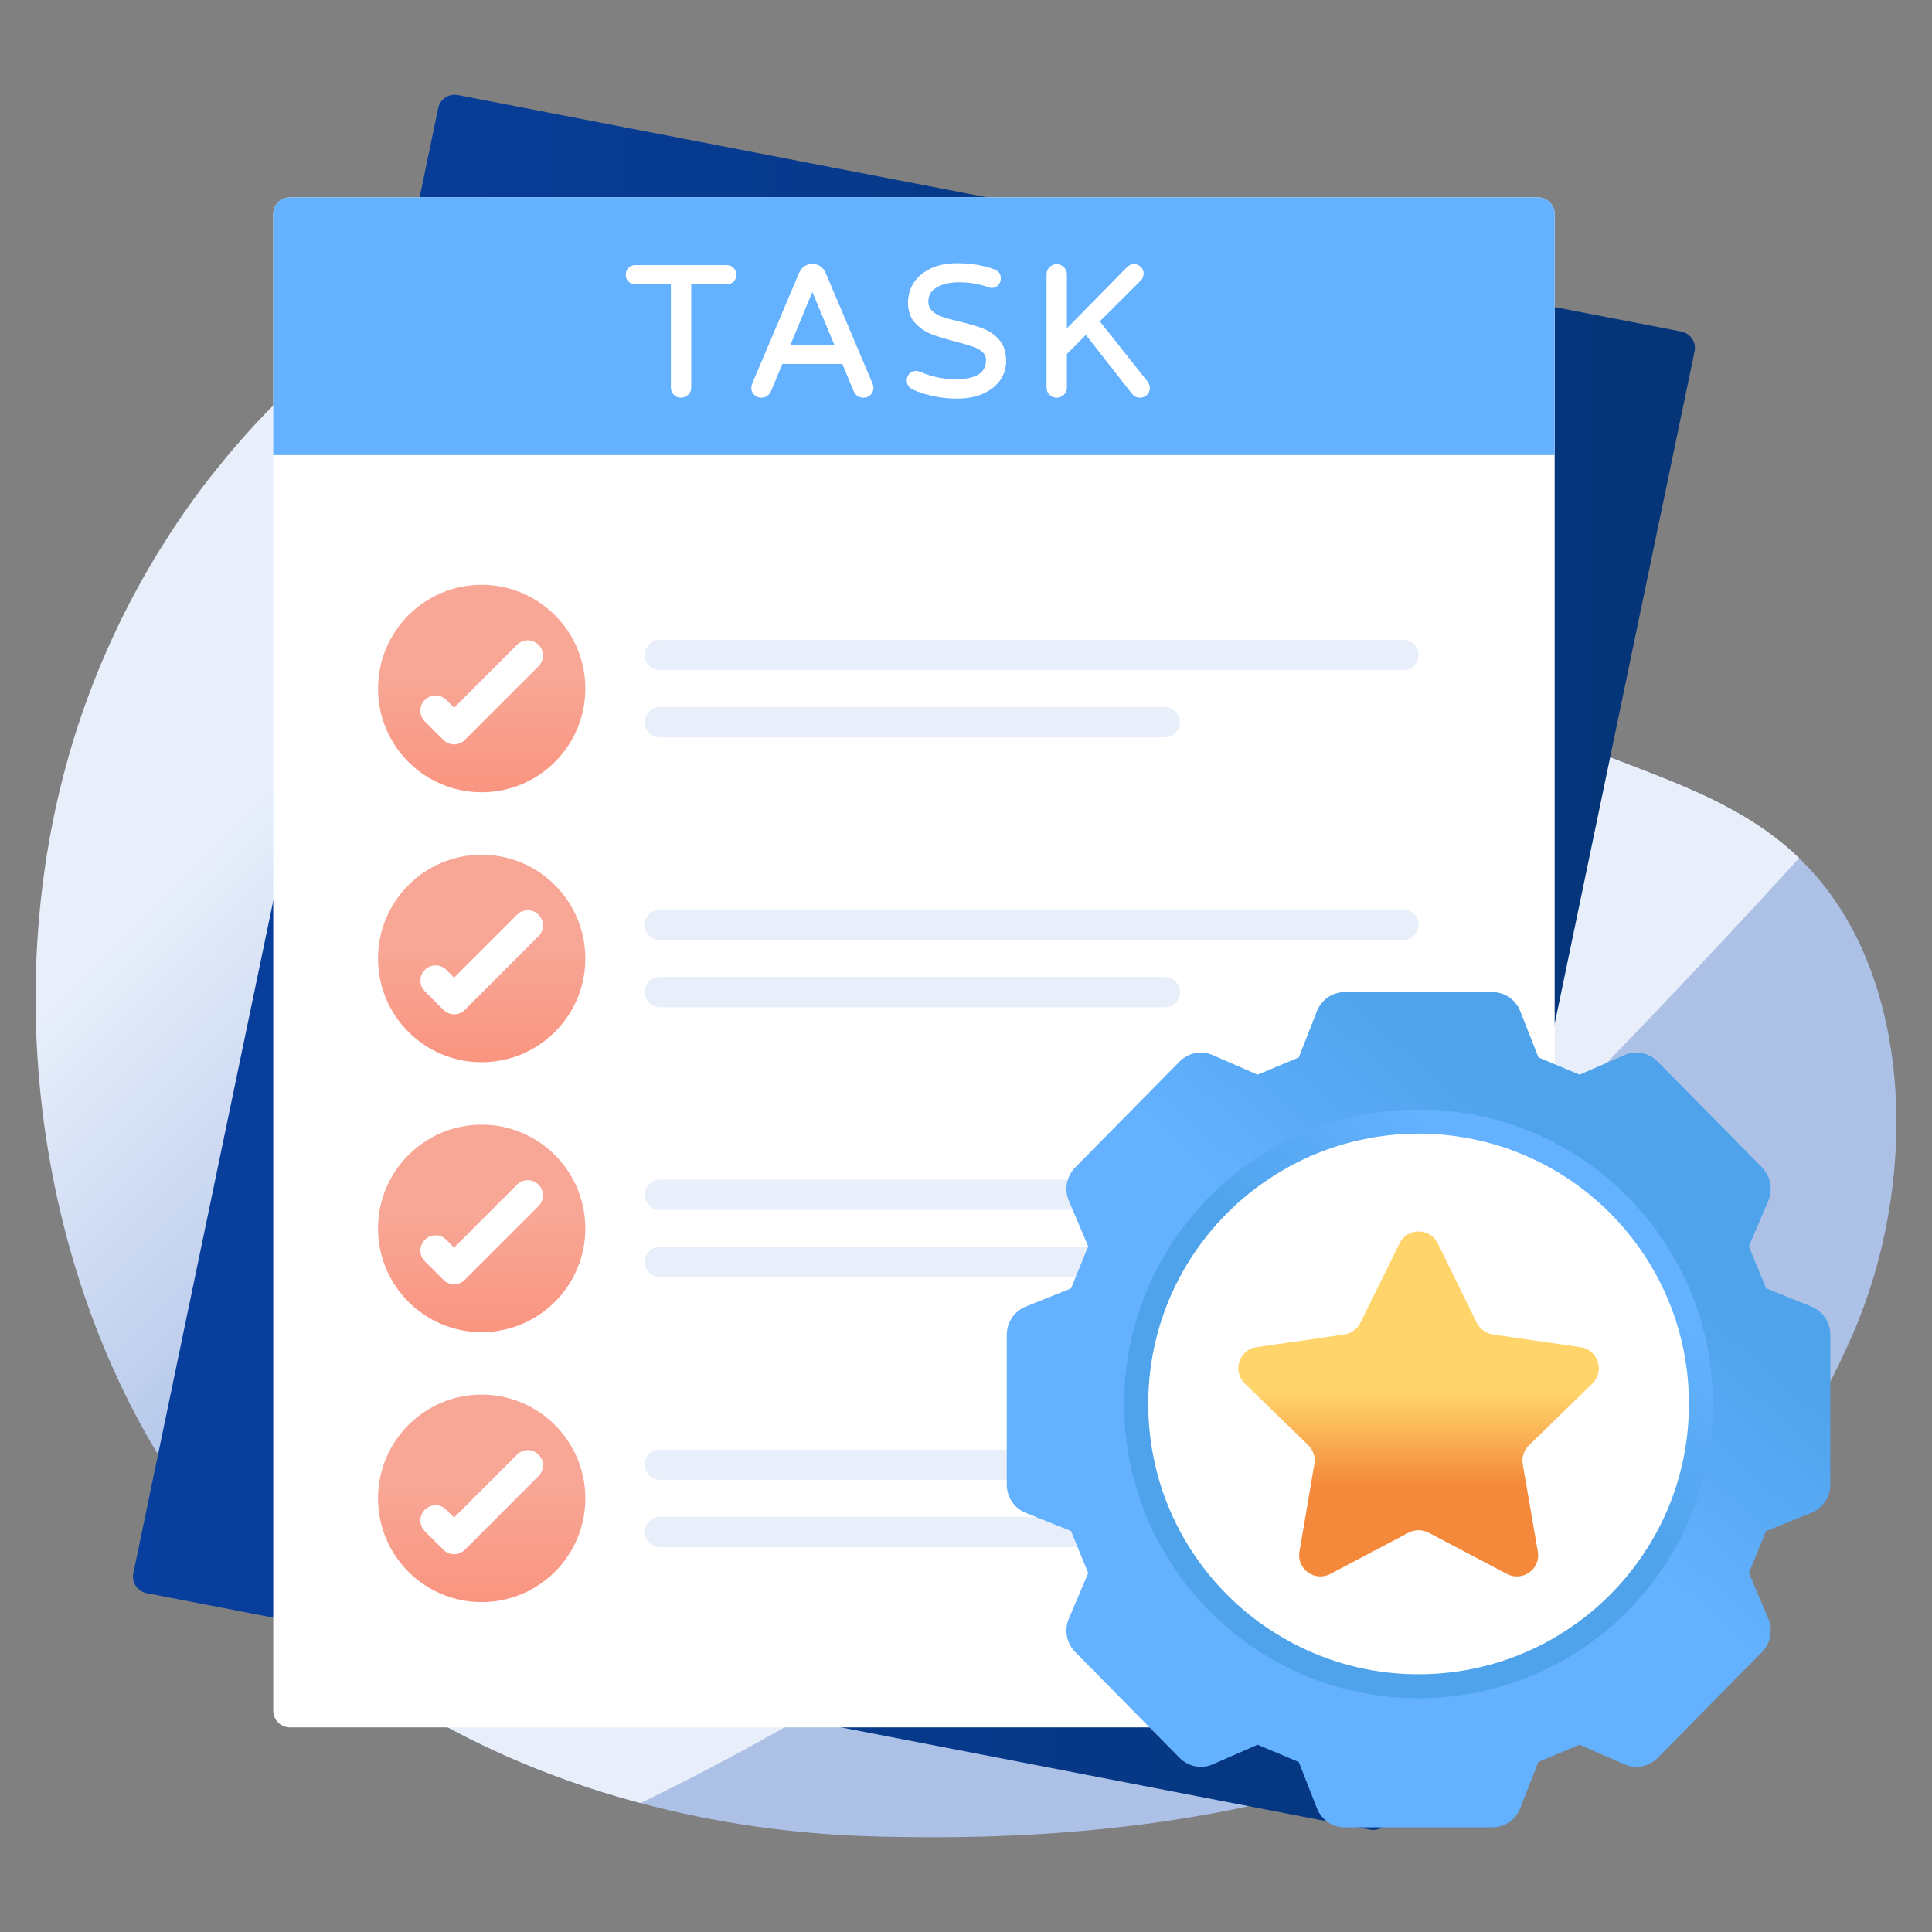
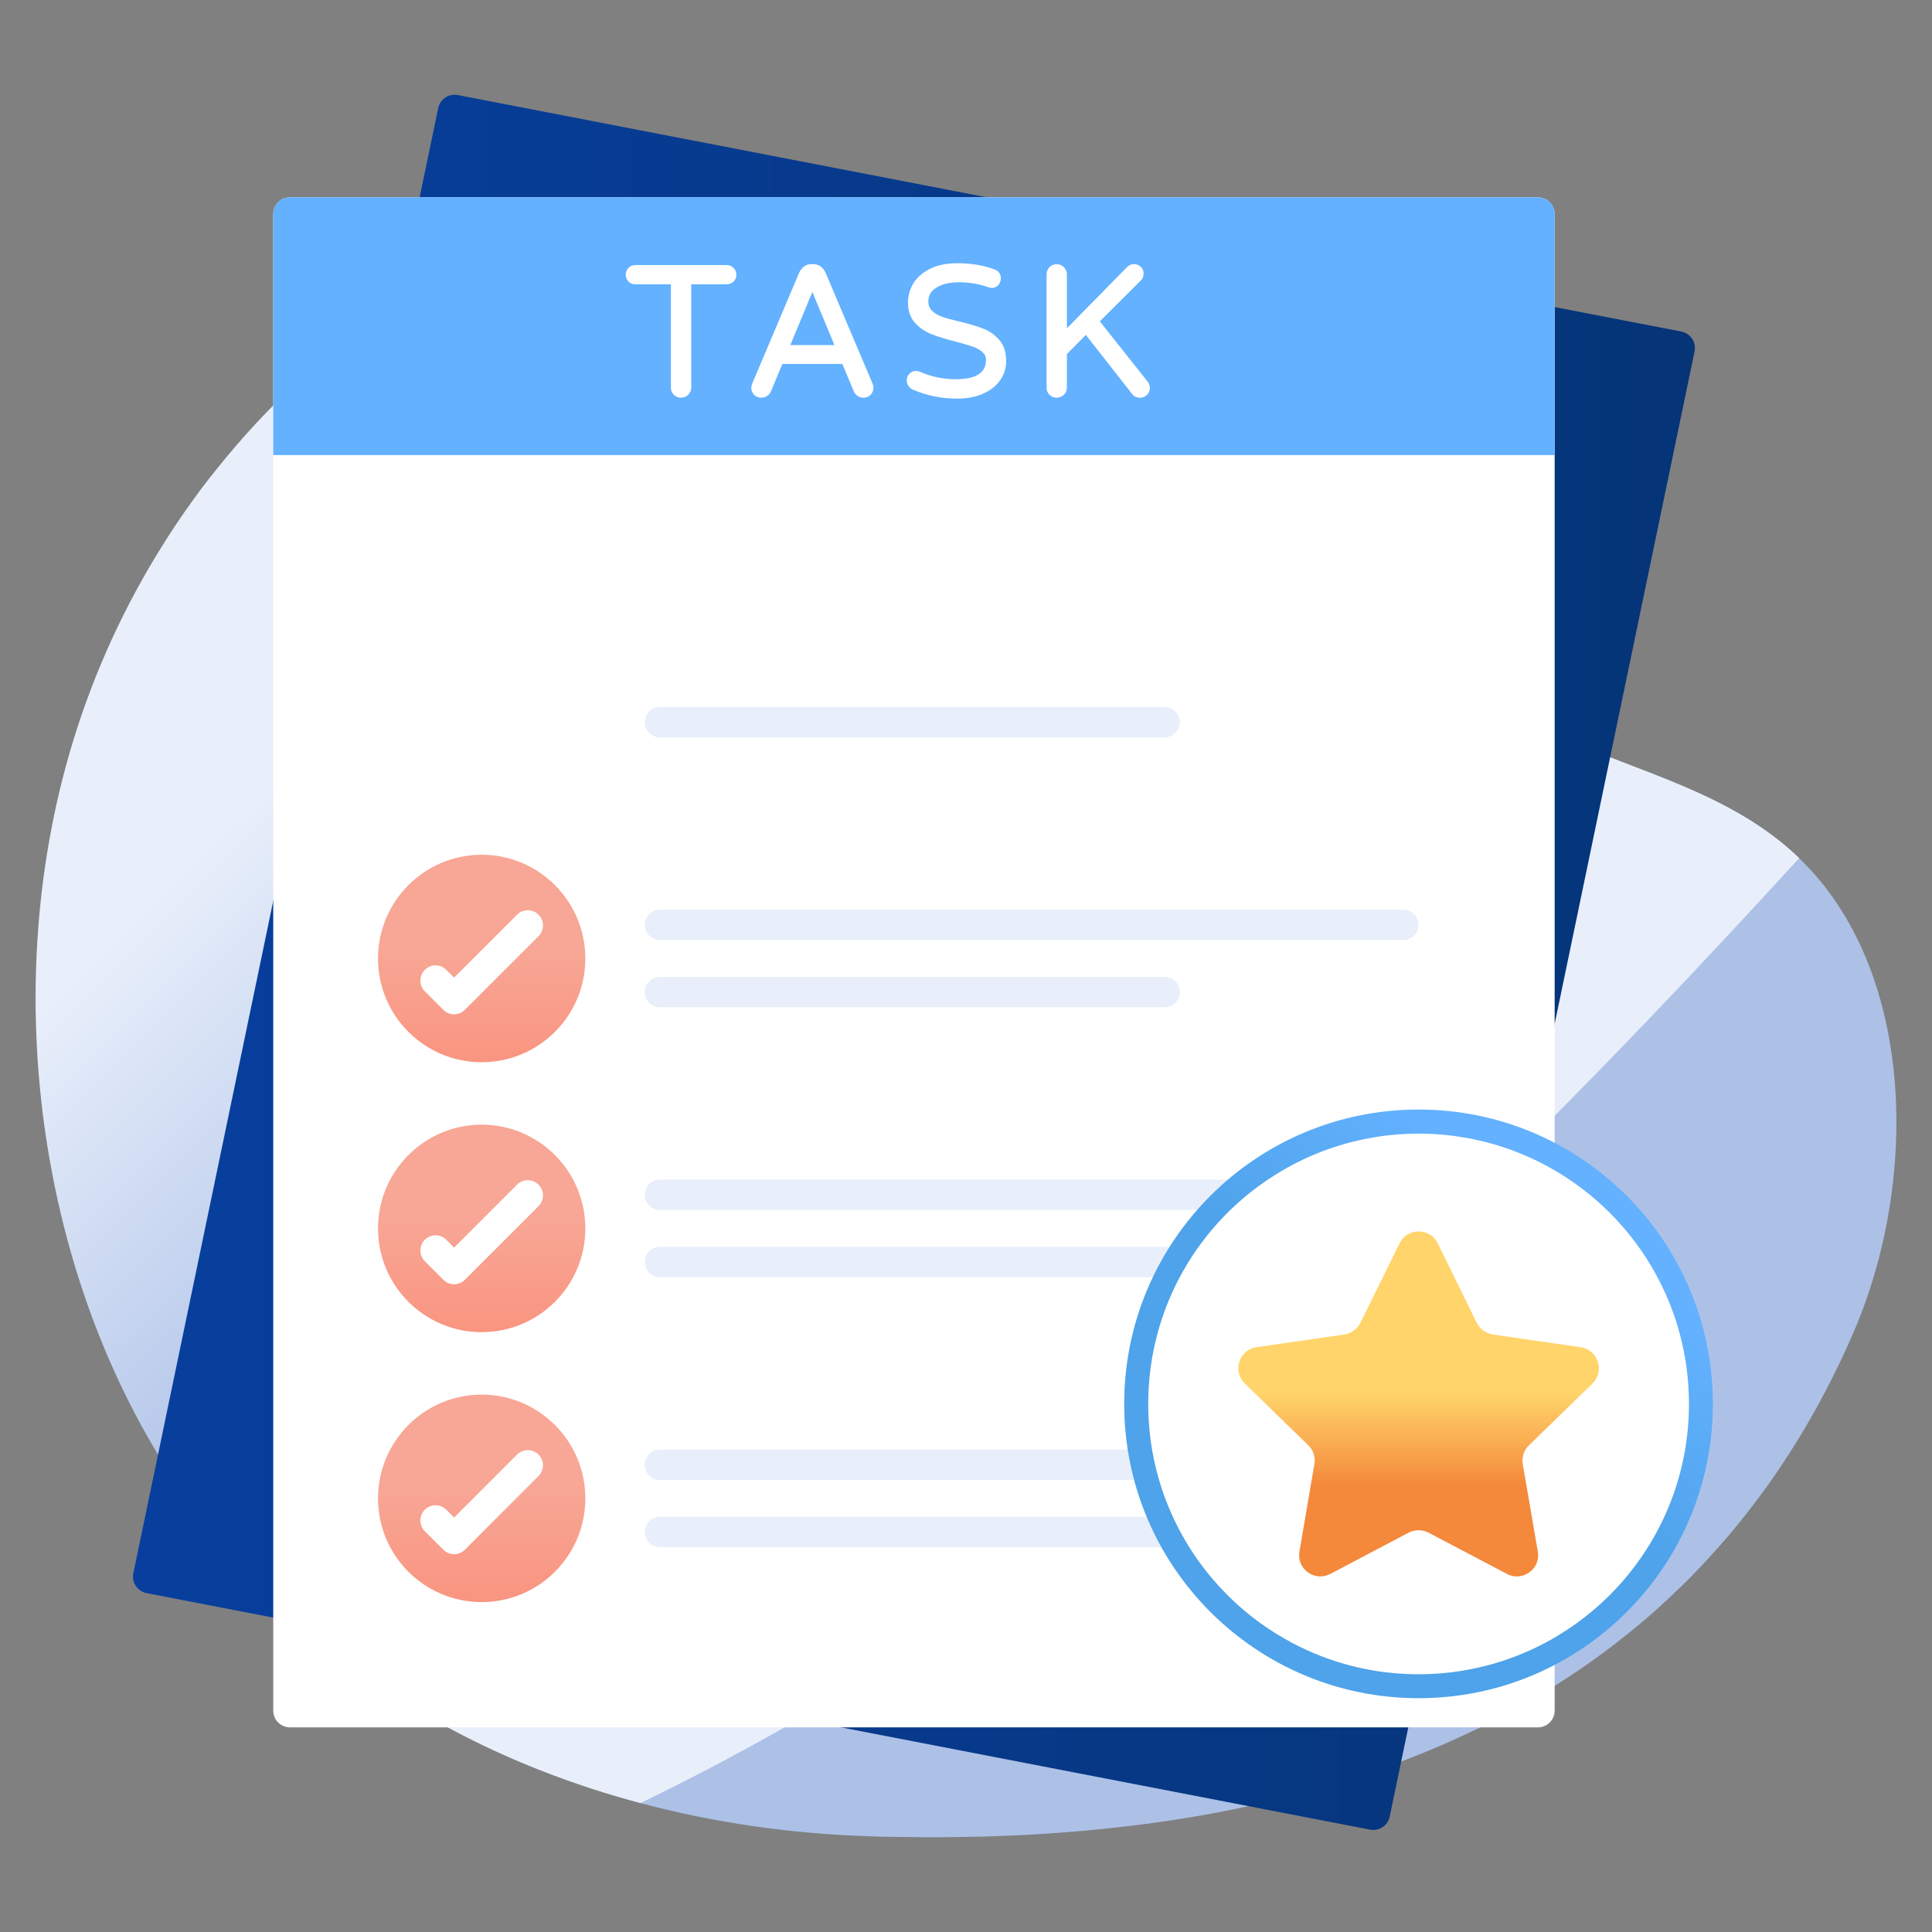
<svg xmlns="http://www.w3.org/2000/svg" width="100" height="100" viewBox="0 0 100 100" fill="none">
  <rect x="0" y="0" width="100" height="100" fill="#808080" stroke="none" />
  <path d="M95.92 69.005C95.462 70.065 94.973 71.08 94.454 72.065C93.717 73.471 92.92 74.794 92.078 76.042C91.657 76.666 91.221 77.275 90.77 77.862C90.319 78.456 89.853 79.034 89.379 79.591C89.048 79.974 88.71 80.35 88.371 80.719C87.875 81.26 87.364 81.787 86.838 82.283C86.552 82.561 86.266 82.832 85.973 83.095C85.815 83.245 85.65 83.388 85.492 83.531C85.236 83.756 84.973 83.974 84.71 84.192C83.86 84.899 82.981 85.569 82.086 86.192C82.033 86.23 81.988 86.26 81.935 86.298C81.522 86.583 81.101 86.862 80.68 87.125C80.349 87.343 80.011 87.546 79.672 87.749C78.778 88.283 77.868 88.787 76.936 89.253C76.567 89.433 76.191 89.614 75.815 89.787C74.981 90.185 74.131 90.546 73.274 90.884C72.868 91.05 72.462 91.2 72.056 91.358C72.041 91.365 72.026 91.365 72.011 91.373C71.469 91.569 70.928 91.749 70.387 91.929C70.176 92.004 69.958 92.072 69.74 92.14C69.65 92.17 69.559 92.2 69.469 92.222C69.063 92.35 68.65 92.471 68.236 92.591C68.229 92.591 68.214 92.599 68.206 92.599C67.281 92.862 66.349 93.095 65.409 93.313C61.424 94.23 57.311 94.741 53.214 94.967C52.635 94.997 52.048 95.019 51.462 95.042C51.048 95.057 50.635 95.072 50.221 95.072C49.913 95.08 49.612 95.087 49.304 95.087C48.387 95.102 47.477 95.095 46.567 95.08C46.011 95.072 45.462 95.065 44.913 95.042C40.981 94.914 37.011 94.358 33.154 93.328C31.544 92.899 29.951 92.388 28.387 91.786C27.883 91.598 27.379 91.396 26.883 91.185C26.672 91.095 26.454 91.005 26.244 90.907C25.68 90.659 25.123 90.403 24.575 90.125C20.89 88.313 17.439 85.974 14.402 83.042C12.996 81.704 11.68 80.238 10.462 78.644C2.221 67.854 -0.358 51.832 3.8 38.305C4.905 34.711 6.469 31.328 8.402 28.245C8.8 27.606 9.221 26.974 9.65 26.358H9.657C9.665 26.335 9.68 26.313 9.702 26.29C10.191 25.591 10.702 24.907 11.244 24.245C16.424 17.756 23.357 13.065 30.883 11.238C38.499 9.388 46.559 10.486 53.702 14.012C58.056 16.155 62.063 19.193 65.432 23.012C66.101 23.771 66.74 24.561 67.379 25.358C67.823 25.929 68.266 26.501 68.71 27.072C69.266 27.802 69.823 28.523 70.387 29.238C70.935 29.937 71.492 30.629 72.056 31.298C73.168 32.606 74.326 33.839 75.597 34.922C76.176 35.425 76.785 35.892 77.424 36.32C77.875 36.621 78.326 36.899 78.8 37.162C78.883 37.2 78.966 37.245 79.048 37.298C79.582 37.584 80.123 37.847 80.68 38.102C84.951 40.035 89.627 41.057 93.123 44.418L93.191 44.486C99.101 50.23 99.371 61.05 95.92 69.005Z" fill="url(#paint0_linear_15798_1669)" />
  <path d="M93.125 44.415C82.787 55.716 72.072 66.664 60.087 76.175C51.757 82.784 42.727 88.694 33.155 93.325C26.26 91.498 19.719 88.152 14.403 83.039C16.539 79.002 18.704 74.979 20.884 70.964C31.02 52.333 41.599 33.942 52.606 15.814C52.967 15.212 53.336 14.611 53.704 14.009C58.057 16.152 62.065 19.19 65.433 23.009C68.877 26.927 71.742 31.633 75.599 34.919C76.178 35.423 76.787 35.889 77.426 36.318C77.877 36.618 78.328 36.897 78.802 37.16C78.884 37.197 78.967 37.243 79.05 37.295C79.584 37.581 80.125 37.844 80.681 38.099C84.952 40.032 89.629 41.054 93.125 44.415Z" fill="url(#paint1_linear_15798_1669)" />
  <path d="M87.71 18.195L71.932 94.023C71.833 94.498 71.376 94.798 70.9 94.699L7.578 82.459C7.103 82.36 6.803 81.902 6.902 81.427L22.68 5.6C22.778 5.124 23.236 4.824 23.711 4.923L87.033 17.163C87.509 17.262 87.808 17.72 87.71 18.195Z" fill="url(#paint2_linear_15798_1669)" />
  <path d="M80.469 11.085V88.537C80.469 89.022 80.082 89.409 79.597 89.409H15.015C14.529 89.409 14.143 89.022 14.143 88.537V11.085C14.143 10.6 14.529 10.213 15.015 10.213H79.597C80.082 10.213 80.469 10.6 80.469 11.085Z" fill="white" />
  <path d="M80.469 23.555V11.085C80.469 10.6 80.082 10.213 79.597 10.213H15.015C14.529 10.213 14.143 10.6 14.143 11.085V23.555H80.469Z" fill="#63B1FF" />
-   <path d="M30.297 35.642C30.297 38.604 27.894 41.007 24.931 41.007C21.969 41.007 19.566 38.604 19.566 35.642C19.566 32.679 21.969 30.269 24.931 30.269C27.894 30.269 30.297 32.679 30.297 35.642Z" fill="url(#paint3_linear_15798_1669)" />
  <path d="M23.504 38.529C23.303 38.529 23.102 38.452 22.949 38.299L21.989 37.339C21.682 37.032 21.682 36.534 21.989 36.227C22.296 35.92 22.793 35.92 23.1 36.227L23.504 36.632L26.763 33.373C27.07 33.066 27.567 33.066 27.874 33.373C28.181 33.68 28.181 34.178 27.874 34.484L24.06 38.299C23.907 38.452 23.705 38.529 23.504 38.529Z" fill="white" />
-   <path d="M73.424 33.898C73.424 34.33 73.071 34.684 72.631 34.684H34.157C33.725 34.684 33.371 34.33 33.371 33.898C33.371 33.466 33.725 33.112 34.157 33.112H72.631C73.071 33.112 73.424 33.466 73.424 33.898Z" fill="#E8EFFB" />
  <path d="M61.069 37.379C61.069 37.811 60.716 38.164 60.276 38.164H34.157C33.725 38.164 33.371 37.811 33.371 37.379C33.371 36.947 33.725 36.593 34.157 36.593H60.276C60.716 36.593 61.069 36.947 61.069 37.379Z" fill="#E8EFFB" />
  <path d="M30.297 49.614C30.297 52.576 27.894 54.98 24.931 54.98C21.969 54.98 19.566 52.576 19.566 49.614C19.566 46.651 21.969 44.241 24.931 44.241C27.894 44.241 30.297 46.651 30.297 49.614Z" fill="url(#paint4_linear_15798_1669)" />
  <path d="M23.504 52.501C23.303 52.501 23.102 52.424 22.949 52.27L21.989 51.31C21.682 51.004 21.682 50.506 21.989 50.199C22.296 49.892 22.793 49.892 23.1 50.199L23.504 50.603L26.763 47.345C27.07 47.038 27.567 47.038 27.874 47.345C28.181 47.652 28.181 48.149 27.874 48.456L24.06 52.27C23.907 52.424 23.705 52.501 23.504 52.501Z" fill="white" />
  <path d="M73.424 47.87C73.424 48.302 73.071 48.656 72.631 48.656H34.157C33.725 48.656 33.371 48.302 33.371 47.87C33.371 47.438 33.725 47.084 34.157 47.084H72.631C73.071 47.084 73.424 47.438 73.424 47.87Z" fill="#E8EFFB" />
  <path d="M61.069 51.35C61.069 51.782 60.716 52.136 60.276 52.136H34.157C33.725 52.136 33.371 51.782 33.371 51.35C33.371 50.918 33.725 50.565 34.157 50.565H60.276C60.716 50.565 61.069 50.918 61.069 51.35Z" fill="#E8EFFB" />
  <path d="M30.297 63.586C30.297 66.548 27.894 68.952 24.931 68.952C21.969 68.952 19.566 66.548 19.566 63.586C19.566 60.623 21.969 58.213 24.931 58.213C27.894 58.213 30.297 60.623 30.297 63.586Z" fill="url(#paint5_linear_15798_1669)" />
  <path d="M23.504 66.473C23.303 66.473 23.102 66.396 22.949 66.242L21.989 65.282C21.682 64.976 21.682 64.478 21.989 64.171C22.296 63.864 22.793 63.864 23.1 64.171L23.504 64.576L26.763 61.317C27.07 61.01 27.567 61.01 27.874 61.317C28.181 61.624 28.181 62.121 27.874 62.428L24.06 66.242C23.907 66.396 23.705 66.473 23.504 66.473Z" fill="white" />
  <path d="M73.424 61.842C73.424 62.275 73.071 62.628 72.631 62.628H34.157C33.725 62.628 33.371 62.275 33.371 61.842C33.371 61.41 33.725 61.057 34.157 61.057H72.631C73.071 61.057 73.424 61.41 73.424 61.842Z" fill="#E8EFFB" />
  <path d="M61.069 65.322C61.069 65.754 60.716 66.108 60.276 66.108H34.157C33.725 66.108 33.371 65.754 33.371 65.322C33.371 64.89 33.725 64.537 34.157 64.537H60.276C60.716 64.537 61.069 64.89 61.069 65.322Z" fill="#E8EFFB" />
  <path d="M30.297 77.558C30.297 80.52 27.894 82.924 24.931 82.924C21.969 82.924 19.566 80.52 19.566 77.558C19.566 74.595 21.969 72.185 24.931 72.185C27.894 72.185 30.297 74.595 30.297 77.558Z" fill="url(#paint6_linear_15798_1669)" />
  <path d="M23.504 80.445C23.303 80.445 23.102 80.368 22.949 80.215L21.989 79.255C21.682 78.948 21.682 78.45 21.989 78.143C22.296 77.837 22.793 77.837 23.1 78.143L23.504 78.548L26.763 75.289C27.07 74.982 27.567 74.982 27.874 75.289C28.181 75.596 28.181 76.094 27.874 76.4L24.06 80.215C23.907 80.368 23.705 80.445 23.504 80.445Z" fill="white" />
  <path d="M73.424 75.815C73.424 76.247 73.071 76.6 72.631 76.6H34.157C33.725 76.6 33.371 76.247 33.371 75.815C33.371 75.383 33.725 75.029 34.157 75.029H72.631C73.071 75.029 73.424 75.383 73.424 75.815Z" fill="#E8EFFB" />
  <path d="M61.069 79.295C61.069 79.727 60.716 80.08 60.276 80.08H34.157C33.725 80.08 33.371 79.727 33.371 79.295C33.371 78.863 33.725 78.509 34.157 78.509H60.276C60.716 78.509 61.069 78.863 61.069 79.295Z" fill="#E8EFFB" />
  <path d="M37.612 13.72H32.882C32.742 13.72 32.623 13.769 32.529 13.867C32.436 13.964 32.389 14.084 32.389 14.222C32.389 14.361 32.436 14.479 32.53 14.573C32.624 14.668 32.743 14.715 32.882 14.715H34.725V20.064C34.725 20.21 34.776 20.334 34.877 20.434C34.977 20.535 35.102 20.585 35.247 20.585C35.392 20.585 35.518 20.535 35.62 20.436C35.725 20.335 35.778 20.21 35.778 20.064V14.715H37.612C37.751 14.715 37.87 14.668 37.967 14.575C38.065 14.481 38.115 14.362 38.115 14.222C38.115 14.083 38.066 13.963 37.968 13.866C37.871 13.769 37.751 13.72 37.612 13.72Z" fill="white" />
  <path d="M42.733 14.117C42.676 13.99 42.595 13.884 42.491 13.802C42.382 13.716 42.249 13.672 42.096 13.672H42.001C41.847 13.672 41.714 13.716 41.605 13.802C41.502 13.884 41.421 13.99 41.363 14.119L38.941 19.838C38.904 19.926 38.886 20 38.886 20.064C38.886 20.209 38.935 20.333 39.031 20.433C39.128 20.534 39.255 20.585 39.407 20.585C39.514 20.585 39.613 20.556 39.701 20.499C39.788 20.442 39.856 20.363 39.903 20.262L40.496 18.837H43.6L44.195 20.265C44.241 20.363 44.308 20.442 44.395 20.499C44.483 20.556 44.582 20.585 44.689 20.585C44.841 20.585 44.968 20.534 45.066 20.433C45.161 20.333 45.21 20.209 45.21 20.064C45.21 20 45.192 19.926 45.156 19.837L42.733 14.117ZM43.19 17.861H40.907L42.048 15.113L43.19 17.861Z" fill="white" />
  <path d="M50.902 17.013C50.592 16.891 50.181 16.768 49.678 16.648C49.296 16.56 48.991 16.476 48.771 16.399C48.56 16.325 48.383 16.22 48.245 16.087C48.114 15.962 48.05 15.802 48.05 15.599C48.05 15.29 48.19 15.055 48.475 14.882C48.773 14.702 49.167 14.61 49.647 14.61C50.16 14.61 50.664 14.695 51.142 14.86C51.217 14.89 51.278 14.905 51.328 14.905C51.471 14.905 51.588 14.852 51.676 14.748C51.76 14.649 51.803 14.536 51.803 14.412C51.803 14.182 51.689 14.02 51.475 13.944C50.904 13.732 50.257 13.624 49.552 13.624C49.022 13.624 48.559 13.715 48.178 13.895C47.793 14.076 47.496 14.324 47.298 14.632C47.099 14.94 46.998 15.288 46.998 15.666C46.998 16.1 47.122 16.454 47.365 16.717C47.601 16.974 47.888 17.169 48.217 17.297C48.535 17.421 48.958 17.552 49.472 17.685C49.853 17.785 50.151 17.872 50.357 17.944C50.554 18.013 50.721 18.107 50.853 18.225C50.976 18.334 51.035 18.466 51.035 18.629C51.035 19.301 50.522 19.628 49.467 19.628C48.818 19.628 48.201 19.5 47.634 19.247C47.565 19.216 47.491 19.201 47.415 19.201C47.274 19.201 47.156 19.251 47.065 19.349C46.977 19.446 46.932 19.562 46.932 19.693C46.932 19.796 46.963 19.892 47.024 19.98C47.084 20.067 47.162 20.13 47.255 20.169C47.966 20.477 48.739 20.633 49.552 20.633C50.044 20.633 50.485 20.55 50.862 20.388C51.243 20.223 51.544 19.991 51.757 19.696C51.97 19.399 52.078 19.059 52.078 18.686C52.078 18.235 51.96 17.869 51.728 17.599C51.5 17.335 51.222 17.138 50.902 17.013Z" fill="white" />
  <path d="M59.391 19.739L56.926 16.633L59.061 14.507C59.148 14.419 59.192 14.298 59.192 14.146C59.192 14.012 59.142 13.897 59.043 13.806C58.946 13.717 58.831 13.672 58.7 13.672C58.545 13.672 58.413 13.734 58.309 13.852L55.222 16.994V14.203C55.222 14.057 55.169 13.931 55.066 13.828C54.858 13.62 54.52 13.622 54.319 13.829C54.22 13.932 54.17 14.058 54.17 14.203V20.064C54.17 20.21 54.22 20.334 54.321 20.434C54.52 20.634 54.858 20.635 55.065 20.436C55.169 20.335 55.222 20.21 55.222 20.064V18.326L56.203 17.337L58.585 20.375C58.686 20.515 58.827 20.585 59.004 20.585C59.149 20.585 59.273 20.535 59.374 20.434C59.475 20.333 59.523 20.21 59.515 20.073C59.515 19.957 59.474 19.845 59.391 19.739Z" fill="white" />
-   <path d="M94.738 69.091V76.842C94.738 77.484 94.355 78.064 93.762 78.303L91.405 79.252C91.062 80.099 90.874 80.563 90.523 81.417L91.527 83.78C91.782 84.367 91.648 85.057 91.203 85.507L85.797 90.991C85.352 91.442 84.672 91.578 84.093 91.326L81.757 90.308C80.915 90.656 80.457 90.847 79.622 91.203L78.686 93.593C78.451 94.193 77.878 94.583 77.245 94.583H69.603C68.97 94.583 68.398 94.193 68.162 93.593L67.226 91.203C66.391 90.854 65.933 90.656 65.092 90.308L62.762 91.326C62.183 91.578 61.503 91.442 61.059 90.991L55.652 85.507C55.207 85.057 55.073 84.367 55.322 83.78L56.325 81.424C55.975 80.57 55.786 80.099 55.436 79.246L53.086 78.303C52.494 78.064 52.11 77.484 52.11 76.842V69.091C52.11 68.45 52.494 67.869 53.086 67.63L55.436 66.688C55.786 65.834 55.975 65.363 56.325 64.509L55.322 62.153C55.073 61.566 55.207 60.877 55.652 60.426L61.059 54.942C61.503 54.492 62.183 54.355 62.762 54.608L65.092 55.625C65.933 55.277 66.391 55.079 67.226 54.731L68.162 52.341C68.398 51.74 68.97 51.351 69.603 51.351H77.245C77.878 51.351 78.451 51.74 78.686 52.334L79.629 54.731C80.464 55.086 80.922 55.277 81.757 55.625L84.093 54.608C84.672 54.355 85.352 54.492 85.797 54.942L91.203 60.426C91.648 60.877 91.782 61.566 91.527 62.153L90.523 64.516C90.874 65.37 91.062 65.834 91.412 66.681L93.762 67.63C94.355 67.869 94.738 68.45 94.738 69.091Z" fill="url(#paint7_linear_15798_1669)" />
  <path d="M88.658 72.666C88.658 81.08 81.84 87.898 73.426 87.898C65.013 87.898 58.188 81.08 58.188 72.666C58.188 64.253 65.013 57.429 73.426 57.429C81.84 57.429 88.658 64.253 88.658 72.666Z" fill="url(#paint8_linear_15798_1669)" />
  <path d="M87.42 72.665C87.42 76.212 86.104 79.439 83.936 81.904C83.032 82.934 81.973 83.832 80.806 84.553C80.537 84.725 80.263 84.885 79.977 85.034C78.02 86.069 75.794 86.659 73.426 86.659C71.212 86.659 69.118 86.144 67.258 85.228C66.978 85.091 66.698 84.942 66.429 84.782C65.267 84.118 64.215 83.283 63.299 82.322C60.902 79.81 59.432 76.412 59.432 72.665C59.432 67.664 62.058 63.276 66.005 60.81C67.504 59.866 69.198 59.203 71.006 58.888C71.103 58.871 71.2 58.854 71.298 58.837C71.99 58.733 72.699 58.676 73.426 58.676C74.227 58.676 75.016 58.745 75.777 58.877C75.972 58.905 76.161 58.945 76.35 58.985C77.974 59.329 79.496 59.958 80.864 60.816C84.8 63.288 87.42 67.67 87.42 72.665Z" fill="white" />
  <path d="M79.138 74.808C78.876 75.062 78.761 75.423 78.818 75.784L79.598 80.312C79.754 81.207 78.81 81.888 78.006 81.469L73.938 79.328C73.618 79.164 73.232 79.164 72.912 79.328L68.852 81.469C68.048 81.888 67.104 81.207 67.26 80.312L68.031 75.784C68.097 75.423 67.974 75.062 67.719 74.808L64.43 71.609C63.774 70.969 64.135 69.862 65.037 69.73L69.582 69.074C69.943 69.017 70.246 68.795 70.41 68.475L72.445 64.349C72.847 63.537 74.011 63.537 74.413 64.349L76.439 68.475C76.603 68.795 76.915 69.017 77.268 69.074L81.812 69.73C82.715 69.862 83.076 70.969 82.428 71.609L79.138 74.808Z" fill="url(#paint9_linear_15798_1669)" />
  <defs>
    <linearGradient id="paint0_linear_15798_1669" x1="22.571" y1="32.21" x2="39.864" y2="49.69" gradientUnits="userSpaceOnUse">
      <stop stop-color="#E8EFFB" />
      <stop offset="1" stop-color="#ADC1E7" />
    </linearGradient>
    <linearGradient id="paint1_linear_15798_1669" x1="44.725" y1="54.688" x2="34.01" y2="43.973" gradientUnits="userSpaceOnUse">
      <stop stop-color="#E8EFFB" />
      <stop offset="1" stop-color="#ADC1E7" />
    </linearGradient>
    <linearGradient id="paint2_linear_15798_1669" x1="6.883" y1="49.811" x2="87.729" y2="49.811" gradientUnits="userSpaceOnUse">
      <stop stop-color="#083F9E" />
      <stop offset="1" stop-color="#053477" />
    </linearGradient>
    <linearGradient id="paint3_linear_15798_1669" x1="24.932" y1="35.218" x2="24.932" y2="43.569" gradientUnits="userSpaceOnUse">
      <stop stop-color="#F8A695" />
      <stop offset="1" stop-color="#FA8D77" />
    </linearGradient>
    <linearGradient id="paint4_linear_15798_1669" x1="24.932" y1="49.19" x2="24.932" y2="57.541" gradientUnits="userSpaceOnUse">
      <stop stop-color="#F8A695" />
      <stop offset="1" stop-color="#FA8D77" />
    </linearGradient>
    <linearGradient id="paint5_linear_15798_1669" x1="24.932" y1="63.162" x2="24.932" y2="71.513" gradientUnits="userSpaceOnUse">
      <stop stop-color="#F8A695" />
      <stop offset="1" stop-color="#FA8D77" />
    </linearGradient>
    <linearGradient id="paint6_linear_15798_1669" x1="24.932" y1="77.134" x2="24.932" y2="85.486" gradientUnits="userSpaceOnUse">
      <stop stop-color="#F8A695" />
      <stop offset="1" stop-color="#FA8D77" />
    </linearGradient>
    <linearGradient id="paint7_linear_15798_1669" x1="74.676" y1="71.552" x2="83.258" y2="61.826" gradientUnits="userSpaceOnUse">
      <stop stop-color="#63B1FF" />
      <stop offset="1" stop-color="#4EA3EA" />
    </linearGradient>
    <linearGradient id="paint8_linear_15798_1669" x1="80.627" y1="63.357" x2="74.131" y2="71.752" gradientUnits="userSpaceOnUse">
      <stop stop-color="#63B1FF" />
      <stop offset="1" stop-color="#4EA3EA" />
    </linearGradient>
    <linearGradient id="paint9_linear_15798_1669" x1="73.426" y1="72.093" x2="73.426" y2="76.95" gradientUnits="userSpaceOnUse">
      <stop stop-color="#FFD46A" />
      <stop offset="1" stop-color="#F4883B" />
    </linearGradient>
  </defs>
</svg>